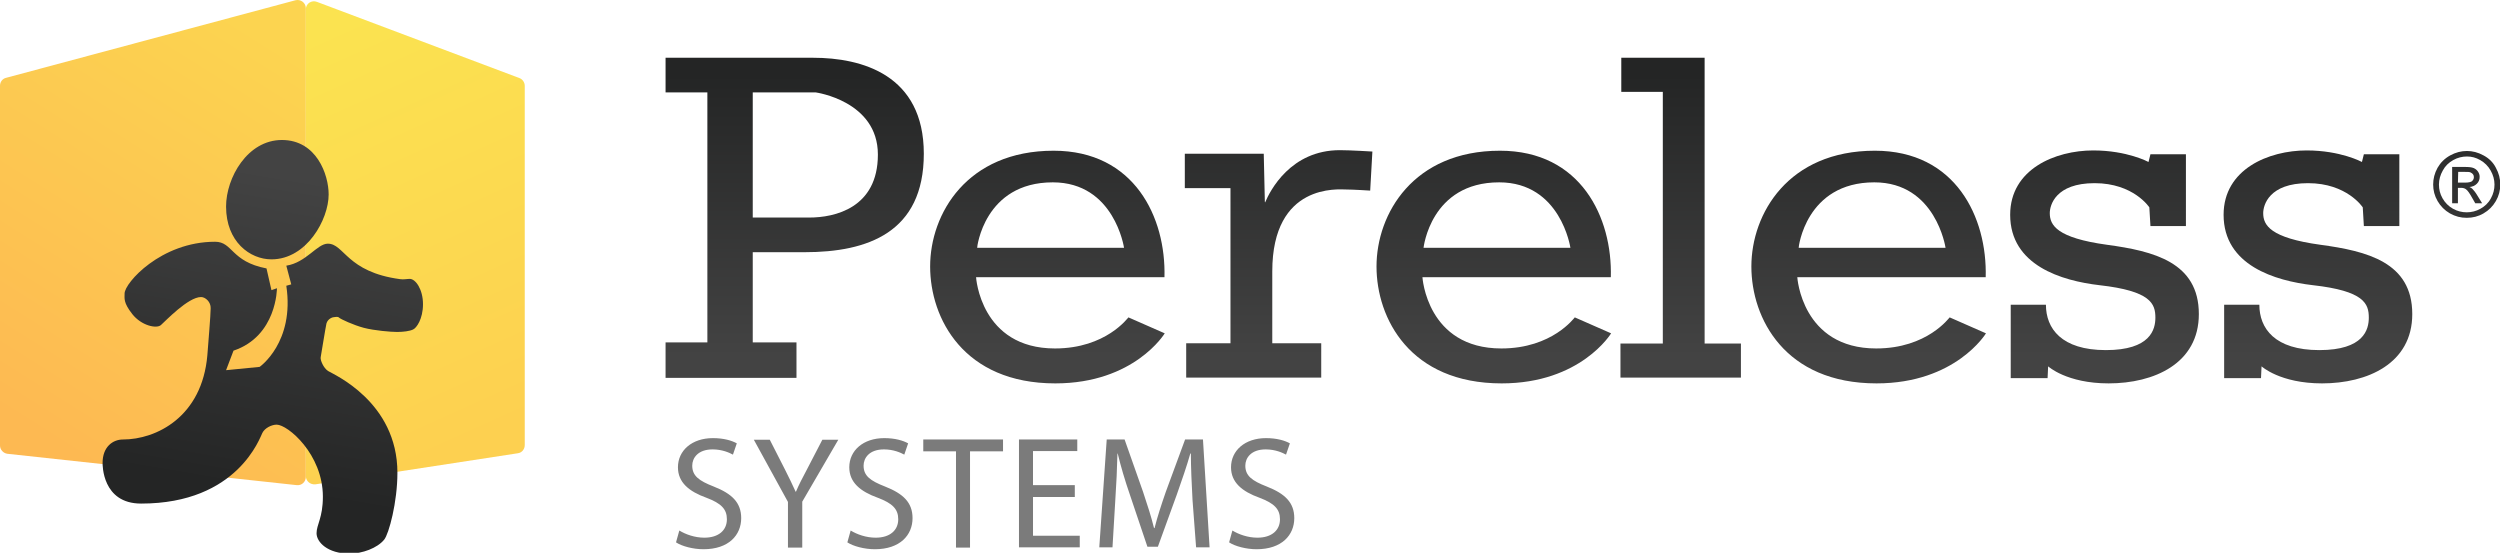
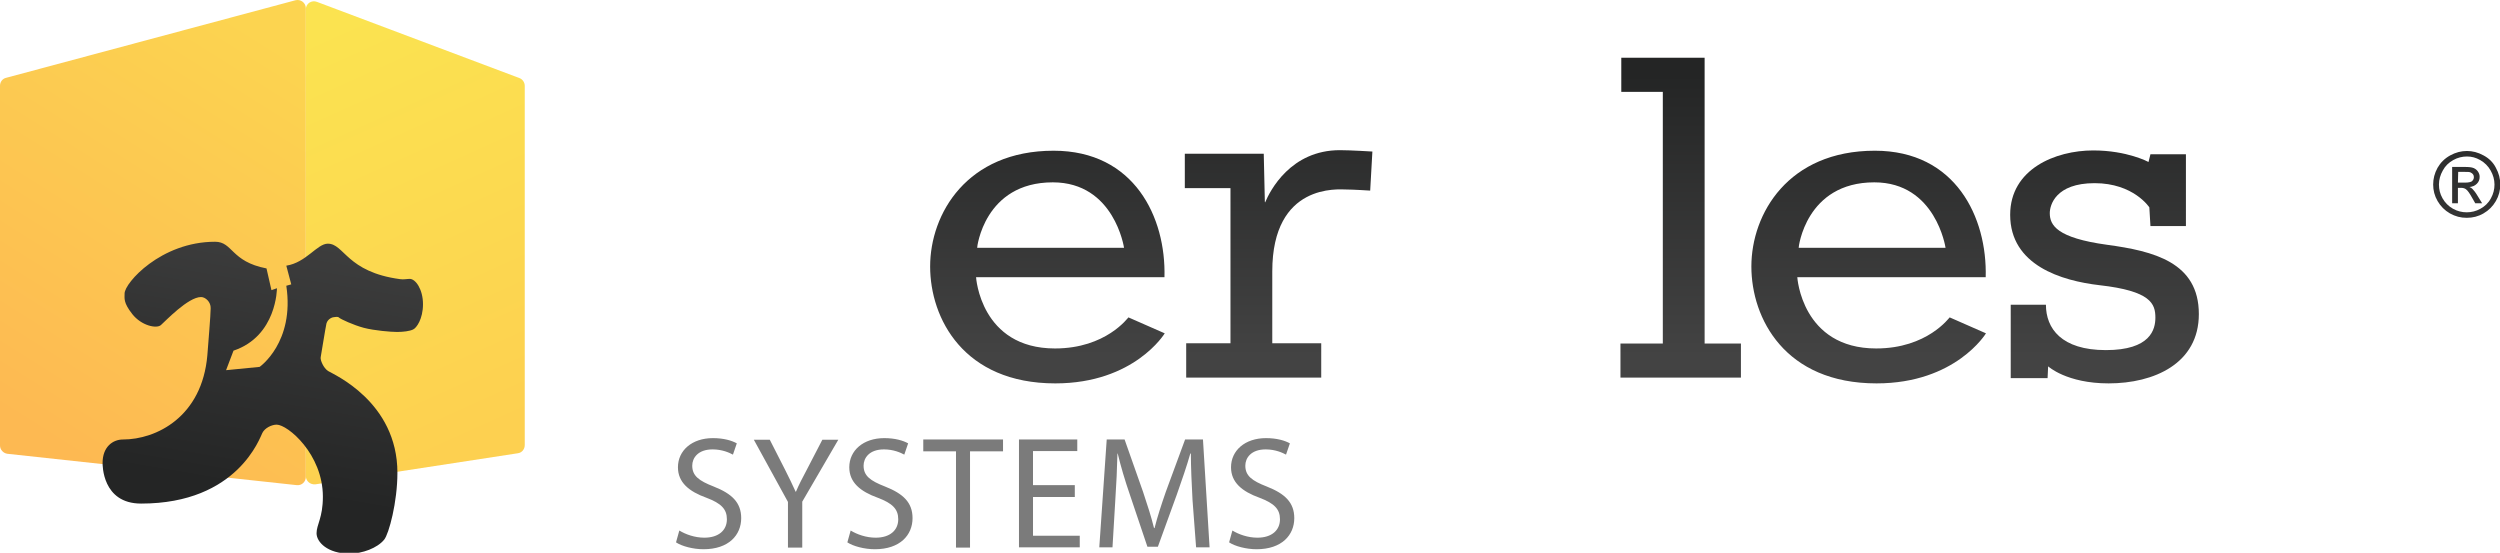
<svg xmlns="http://www.w3.org/2000/svg" id="Layer_1" viewBox="0 0 909 201" width="909" height="201">
  <style>
    .st0{fill:url(#SVGID_1_);} .st1{fill:url(#SVGID_2_);} .st2{fill:#7B7B7B;} .st3{fill:url(#SVGID_3_);} .st4{fill:url(#SVGID_4_);} .st5{fill:url(#SVGID_5_);} .st6{fill:url(#SVGID_6_);} .st7{fill:url(#SVGID_7_);} .st8{fill:url(#SVGID_8_);} .st9{fill:url(#SVGID_9_);} .st10{fill:url(#SVGID_10_);} .st11{fill:url(#SVGID_11_);} .st12{fill:url(#SVGID_12_);} .st13{fill:url(#SVGID_13_);}
  </style>
  <linearGradient id="SVGID_1_" x1="18.62" x2="107.29" y1="43.25" y2="183.91" gradientUnits="userSpaceOnUse" gradientTransform="matrix(1 0 0 -1 0 204.204)">
    <stop offset="0" stop-color="#FDB952" />
    <stop offset="1" stop-color="#FCD450" />
  </linearGradient>
  <path d="M0 31.2V162c0 1.5 1.2 2.8 2.7 3l105.2 11.4c1.8.2 3.3-1.2 3.3-3V3c0-2-1.9-3.4-3.8-2.9L2.2 28.3C.9 28.6 0 29.8 0 31.2z" class="st0" />
  <linearGradient id="SVGID_2_" x1="111.14" x2="176.47" y1="190.3" y2="45.64" gradientUnits="userSpaceOnUse" gradientTransform="matrix(1 0 0 -1 0 204.204)">
    <stop offset="0" stop-color="#FBE350" />
    <stop offset="1" stop-color="#FDD050" />
  </linearGradient>
  <path d="M111.2 3.4v169.7c0 1.8 1.6 3.2 3.5 3l73.6-11.3c1.5-.2 2.5-1.5 2.5-3V31.2c0-1.2-.8-2.4-1.9-2.8L115.3.7c-2-.8-4.1.6-4.1 2.7z" class="st1" />
  <path d="M247 192.9c2.3 1.4 5.6 2.6 9.1 2.6 5.2 0 8.2-2.7 8.2-6.7 0-3.7-2.1-5.8-7.4-7.8-6.4-2.3-10.4-5.6-10.4-11.1 0-6.1 5.1-10.6 12.7-10.6 4 0 6.9.9 8.7 1.9l-1.4 4.1c-1.3-.7-3.9-1.9-7.4-1.9-5.4 0-7.4 3.2-7.4 5.9 0 3.7 2.4 5.5 7.8 7.6 6.6 2.6 10 5.8 10 11.5 0 6.1-4.5 11.3-13.7 11.3-3.8 0-7.9-1.1-10-2.5l1.2-4.3zm39.5 6.2v-16.6l-12.4-22.6h5.8l5.5 10.8c1.5 3 2.7 5.4 3.9 8.1h.1c1.1-2.6 2.4-5.1 4-8.1l5.6-10.8h5.8l-13.1 22.5v16.7h-5.2zm22.8-6.2c2.3 1.4 5.6 2.6 9.1 2.6 5.2 0 8.2-2.7 8.2-6.7 0-3.7-2.1-5.8-7.4-7.8-6.4-2.3-10.4-5.6-10.4-11.1 0-6.1 5.1-10.6 12.7-10.6 4 0 6.9.9 8.7 1.9l-1.4 4.1c-1.3-.7-3.9-1.9-7.4-1.9-5.4 0-7.4 3.2-7.4 5.9 0 3.7 2.4 5.5 7.8 7.6 6.6 2.6 10 5.8 10 11.5 0 6.1-4.5 11.3-13.7 11.3-3.8 0-7.9-1.1-10-2.5l1.2-4.3zm38.3-28.8h-11.9v-4.3h29v4.3h-12v35h-5.1v-35zm43.2 16.6h-15.2v14.1h17v4.2h-22.1v-39.2h21.2v4.2h-16.1v12.4h15.2v4.3zm42.8 1.1c-.3-5.5-.6-12-.6-16.9h-.2c-1.3 4.6-3 9.5-4.9 14.9l-6.9 19h-3.8l-6.3-18.7c-1.9-5.5-3.4-10.6-4.5-15.2h-.1c-.1 4.9-.4 11.5-.8 17.3l-1 16.8h-4.8l2.7-39.2h6.5l6.7 19c1.6 4.8 3 9.1 4 13.2h.2c1-4 2.4-8.3 4.1-13.2l7-19h6.5l2.4 39.2h-4.9l-1.3-17.2zm14.5 11.1c2.3 1.4 5.6 2.6 9.1 2.6 5.2 0 8.2-2.7 8.2-6.7 0-3.7-2.1-5.8-7.4-7.8-6.4-2.3-10.4-5.6-10.4-11.1 0-6.1 5.1-10.6 12.7-10.6 4 0 6.9.9 8.7 1.9l-1.4 4.1c-1.3-.7-3.9-1.9-7.4-1.9-5.4 0-7.4 3.2-7.4 5.9 0 3.7 2.4 5.5 7.8 7.6 6.6 2.6 10 5.8 10 11.5 0 6.1-4.5 11.3-13.7 11.3-3.8 0-7.9-1.1-10-2.5l1.2-4.3z" class="st2" />
  <linearGradient id="SVGID_3_" x1="83.28" x2="102.61" y1="27.91" y2="141.91" gradientUnits="userSpaceOnUse" gradientTransform="matrix(1 0 0 -1 0 204.204)">
    <stop offset="0" stop-color="#242525" />
    <stop offset=".99" stop-color="#434343" />
  </linearGradient>
-   <path d="M102.5 50.9c12.6 0 17 12.6 17 19.8 0 9.1-8 23.6-20.8 23.6-7.8 0-16.5-6.4-16.5-19.2 0-10.5 7.8-24.2 20.3-24.2z" class="st3" />
  <linearGradient id="SVGID_4_" x1="88.92" x2="108.25" y1="26.96" y2="140.96" gradientUnits="userSpaceOnUse" gradientTransform="matrix(1 0 0 -1 0 204.204)">
    <stop offset="0" stop-color="#242525" />
    <stop offset=".99" stop-color="#434343" />
  </linearGradient>
  <path d="M119.2 88.6c6 0 6.8 10.3 26.3 12.9 1.2.2 2.5-.1 3.5-.1 2.1 0 4.8 3.8 4.8 9.2 0 5.4-2.4 8.7-3.6 9.2-1.2.6-3.6.9-5.8.9s-8.3-.5-12.1-1.5-8.5-3.2-9-3.7-1.2-.2-1.8-.2-2.3.6-2.8 2.3c-.4 1.8-1.9 11.3-2.1 12.3-.2 1 1 3.9 2.7 5s25.2 11.1 25.2 37c0 10.7-3.1 22.2-4.8 24.3-2.5 3.1-8 5.1-12.6 5.1-8 0-12-4.2-12-7.4s2.3-5.6 2.3-13.3c0-15.5-12.8-26.2-16.8-26.2-1.8 0-4.3 1.2-5.2 3-.8 1.4-8.8 25.7-44.1 25.7-14.2 0-14-14.2-14-14.8 0-5.8 3.7-8.5 7.4-8.5 12.1 0 28.8-8.2 30.7-30.7.3-3.9 1.2-14.7 1.2-17 .1-2.3-1.9-4.1-3.5-4.1-4.7 0-13 8.8-14.6 10.2s-7.1.2-10.4-4-2.8-5.7-2.8-7.5c0-3.8 13.2-18.8 32.9-18.8 6.5 0 5.7 7.2 18.7 9.7l1.8 7.9 2-.7s0 17.4-15.8 22.7l-2.7 7.1 12.2-1.2s12.8-8.9 9.7-29.5l1.8-.5-1.8-6.8c7.2-1.1 11.2-8 15.1-8z" class="st4" />
  <linearGradient id="SVGID_5_" x1="288.95" x2="288.95" y1="177.1" y2="73.39" gradientUnits="userSpaceOnUse" gradientTransform="matrix(1 0 0 -1 0 204.204)">
    <stop offset="0" stop-color="#242525" />
    <stop offset=".99" stop-color="#434343" />
  </linearGradient>
-   <path d="M295.6 21H242v12.6h15.2v90.9H242v12.9h47.6v-12.9h-15.9V91.7h18.9c22.8 0 43.3-7.1 43.3-35.8S313.4 21 295.6 21zm-1.3 58.1h-20.6V33.6h22.9s22.6 3.1 22.6 22.6-15.8 22.9-24.9 22.9z" class="st5" />
  <linearGradient id="SVGID_6_" x1="380.85" x2="380.85" y1="177.1" y2="73.39" gradientUnits="userSpaceOnUse" gradientTransform="matrix(1 0 0 -1 0 204.204)">
    <stop offset="0" stop-color="#242525" />
    <stop offset=".99" stop-color="#434343" />
  </linearGradient>
  <path d="M383.6 126.7c-27.1 0-28.7-25.9-28.7-25.9h68.5c.6-21.7-10.9-46-40.3-46-31.5 0-44.9 22.9-44.9 42.1 0 18.9 12.2 42.5 45.5 42.5 28.8 0 39.8-18.2 39.8-18.2l-13.2-5.8c-.1 0-8.1 11.3-26.7 11.3zm-.8-60.4c22.4 0 25.9 23.8 25.9 23.8h-53.4c-.1.1 2.5-23.8 27.5-23.8z" class="st6" />
  <linearGradient id="SVGID_7_" x1="543.15" x2="543.15" y1="177.1" y2="73.39" gradientUnits="userSpaceOnUse" gradientTransform="matrix(1 0 0 -1 0 204.204)">
    <stop offset="0" stop-color="#242525" />
    <stop offset=".99" stop-color="#434343" />
  </linearGradient>
-   <path d="M545.9 126.7c-27.1 0-28.7-25.9-28.7-25.9h68.5c.6-21.7-10.9-46-40.3-46-31.5 0-44.9 22.9-44.9 42.1 0 18.9 12.2 42.5 45.5 42.5 28.8 0 39.8-18.2 39.8-18.2l-13.2-5.8c-.1 0-8.1 11.3-26.7 11.3zm-.8-60.4c22.4 0 25.9 23.8 25.9 23.8h-53.4c0 .1 2.5-23.8 27.5-23.8z" class="st7" />
  <linearGradient id="SVGID_8_" x1="679.45" x2="679.45" y1="177.1" y2="73.39" gradientUnits="userSpaceOnUse" gradientTransform="matrix(1 0 0 -1 0 204.204)">
    <stop offset="0" stop-color="#242525" />
    <stop offset=".99" stop-color="#434343" />
  </linearGradient>
  <path d="M682.2 126.7c-27.1 0-28.7-25.9-28.7-25.9H722c.6-21.7-10.9-46-40.3-46-31.5 0-44.9 22.9-44.9 42.1 0 18.9 12.2 42.5 45.5 42.5 28.8 0 39.8-18.2 39.8-18.2l-13.2-5.8c-.1 0-8.1 11.3-26.7 11.3zm-.7-60.4c22.4 0 25.9 23.8 25.9 23.8H654c-.1.1 2.5-23.8 27.5-23.8z" class="st8" />
  <linearGradient id="SVGID_9_" x1="464.9" x2="464.9" y1="177.1" y2="73.39" gradientUnits="userSpaceOnUse" gradientTransform="matrix(1 0 0 -1 0 204.204)">
    <stop offset="0" stop-color="#242525" />
    <stop offset=".99" stop-color="#434343" />
  </linearGradient>
  <path d="M487.2 54.6c-17.9 0-25.4 14.7-27.2 19l-.1-.2-.4-17.5h-28.7v12.5h16.6v56.4h-16.1v12.5h49.1v-12.5h-17.8V98.7c0-32.3 24.3-29.8 26.8-29.8s8.8.4 8.8.4l.8-14.2s-7.9-.5-11.8-.5z" class="st9" />
  <linearGradient id="SVGID_10_" x1="611.1" x2="611.1" y1="177.1" y2="73.39" gradientUnits="userSpaceOnUse" gradientTransform="matrix(1 0 0 -1 0 204.204)">
    <stop offset="0" stop-color="#242525" />
    <stop offset=".99" stop-color="#434343" />
  </linearGradient>
  <path d="M619.8 124.9V21h-30.3v12.4h15.1v91.5h-15.4v12.4H633v-12.4h-13.2z" class="st10" />
  <linearGradient id="SVGID_11_" x1="765.2" x2="765.2" y1="177.1" y2="73.39" gradientUnits="userSpaceOnUse" gradientTransform="matrix(1 0 0 -1 0 204.204)">
    <stop offset="0" stop-color="#242525" />
    <stop offset=".99" stop-color="#434343" />
  </linearGradient>
  <path d="M744.7 133.2s6.7 6.2 22 6.2c16.5 0 32.8-7.2 32.8-25.2 0-18.9-16.5-22.9-33.4-25.2-18.2-2.5-20.8-7.1-20.8-11.5 0-2.9 2.1-10.9 16.3-10.9s19.9 8.8 19.9 8.8l.4 6.8h12.9V56.1h-12.9l-.7 2.8s-7.7-4.2-20.1-4.2c-13.8 0-30.2 6.8-30.2 23.4 0 18.4 18.7 24 32.5 25.6 18.6 2.1 20.3 6.7 20.3 11.8 0 4.3-1.8 11.8-18 11.8s-21.8-7.9-21.8-16.5h-12.8v26.7h13.4l.2-4.3z" class="st11" />
  <linearGradient id="SVGID_12_" x1="842.8" x2="842.8" y1="177.1" y2="73.39" gradientUnits="userSpaceOnUse" gradientTransform="matrix(1 0 0 -1 0 204.204)">
    <stop offset="0" stop-color="#242525" />
    <stop offset=".99" stop-color="#434343" />
  </linearGradient>
-   <path d="M822.3 133.2s6.7 6.2 22 6.2c16.5 0 32.8-7.2 32.8-25.2 0-18.9-16.5-22.9-33.4-25.2-18.2-2.5-20.8-7.1-20.8-11.5 0-2.9 2.1-10.9 16.3-10.9s19.9 8.8 19.9 8.8l.4 6.8h12.9V56.1h-12.9l-.7 2.8s-7.7-4.2-20.1-4.2c-13.8 0-30.2 6.8-30.2 23.4 0 18.4 18.7 24 32.5 25.6 18.6 2.1 20.3 6.7 20.3 11.8 0 4.3-1.8 11.8-18 11.8s-21.8-7.9-21.8-16.5h-12.8v26.7h13.4l.2-4.3z" class="st12" />
  <linearGradient id="SVGID_13_" x1="896.9" x2="896.9" y1="177.1" y2="73.39" gradientUnits="userSpaceOnUse" gradientTransform="matrix(1 0 0 -1 0 204.204)">
    <stop offset="0" stop-color="#242525" />
    <stop offset=".99" stop-color="#434343" />
  </linearGradient>
  <path d="M897 54.9c2 0 4 .5 6 1.6 1.9 1 3.5 2.5 4.5 4.5 1.1 2 1.6 4 1.6 6.1s-.5 4.1-1.6 6-2.6 3.4-4.5 4.5-3.9 1.6-6.1 1.6-4.1-.5-6.1-1.6c-1.9-1.1-3.4-2.6-4.5-4.5s-1.6-3.9-1.6-6 .5-4.1 1.6-6.1c1.1-1.9 2.6-3.4 4.6-4.5s4-1.6 6.1-1.6zm0 2c-1.7 0-3.4.4-5 1.3s-2.9 2.1-3.8 3.8c-.9 1.6-1.4 3.3-1.4 5.1 0 1.8.4 3.4 1.3 5s2.2 2.9 3.8 3.8 3.3 1.3 5 1.3 3.4-.4 5-1.3 2.9-2.1 3.8-3.8c.9-1.6 1.3-3.3 1.3-5 0-1.8-.5-3.5-1.4-5.1s-2.2-2.9-3.8-3.8-3.1-1.3-4.8-1.3zm-5.4 16.9V60.7h4.5c1.5 0 2.6.1 3.3.4s1.2.7 1.6 1.3c.4.6.6 1.2.6 1.9 0 1-.3 1.8-1 2.5s-1.6 1.1-2.7 1.2c.5.2.8.4 1.1.7.5.5 1.2 1.4 1.9 2.6l1.6 2.6H900l-1.2-2.1c-.9-1.6-1.6-2.6-2.2-3-.4-.3-1-.5-1.7-.5h-1.2v5.6h-2.1v-.1zm2.1-7.4h2.6c1.2 0 2.1-.2 2.5-.5.4-.4.7-.8.7-1.5 0-.4-.1-.7-.3-1s-.5-.5-.9-.7-1.1-.2-2.1-.2h-2.4l-.1 3.9z" class="st13" />
</svg>